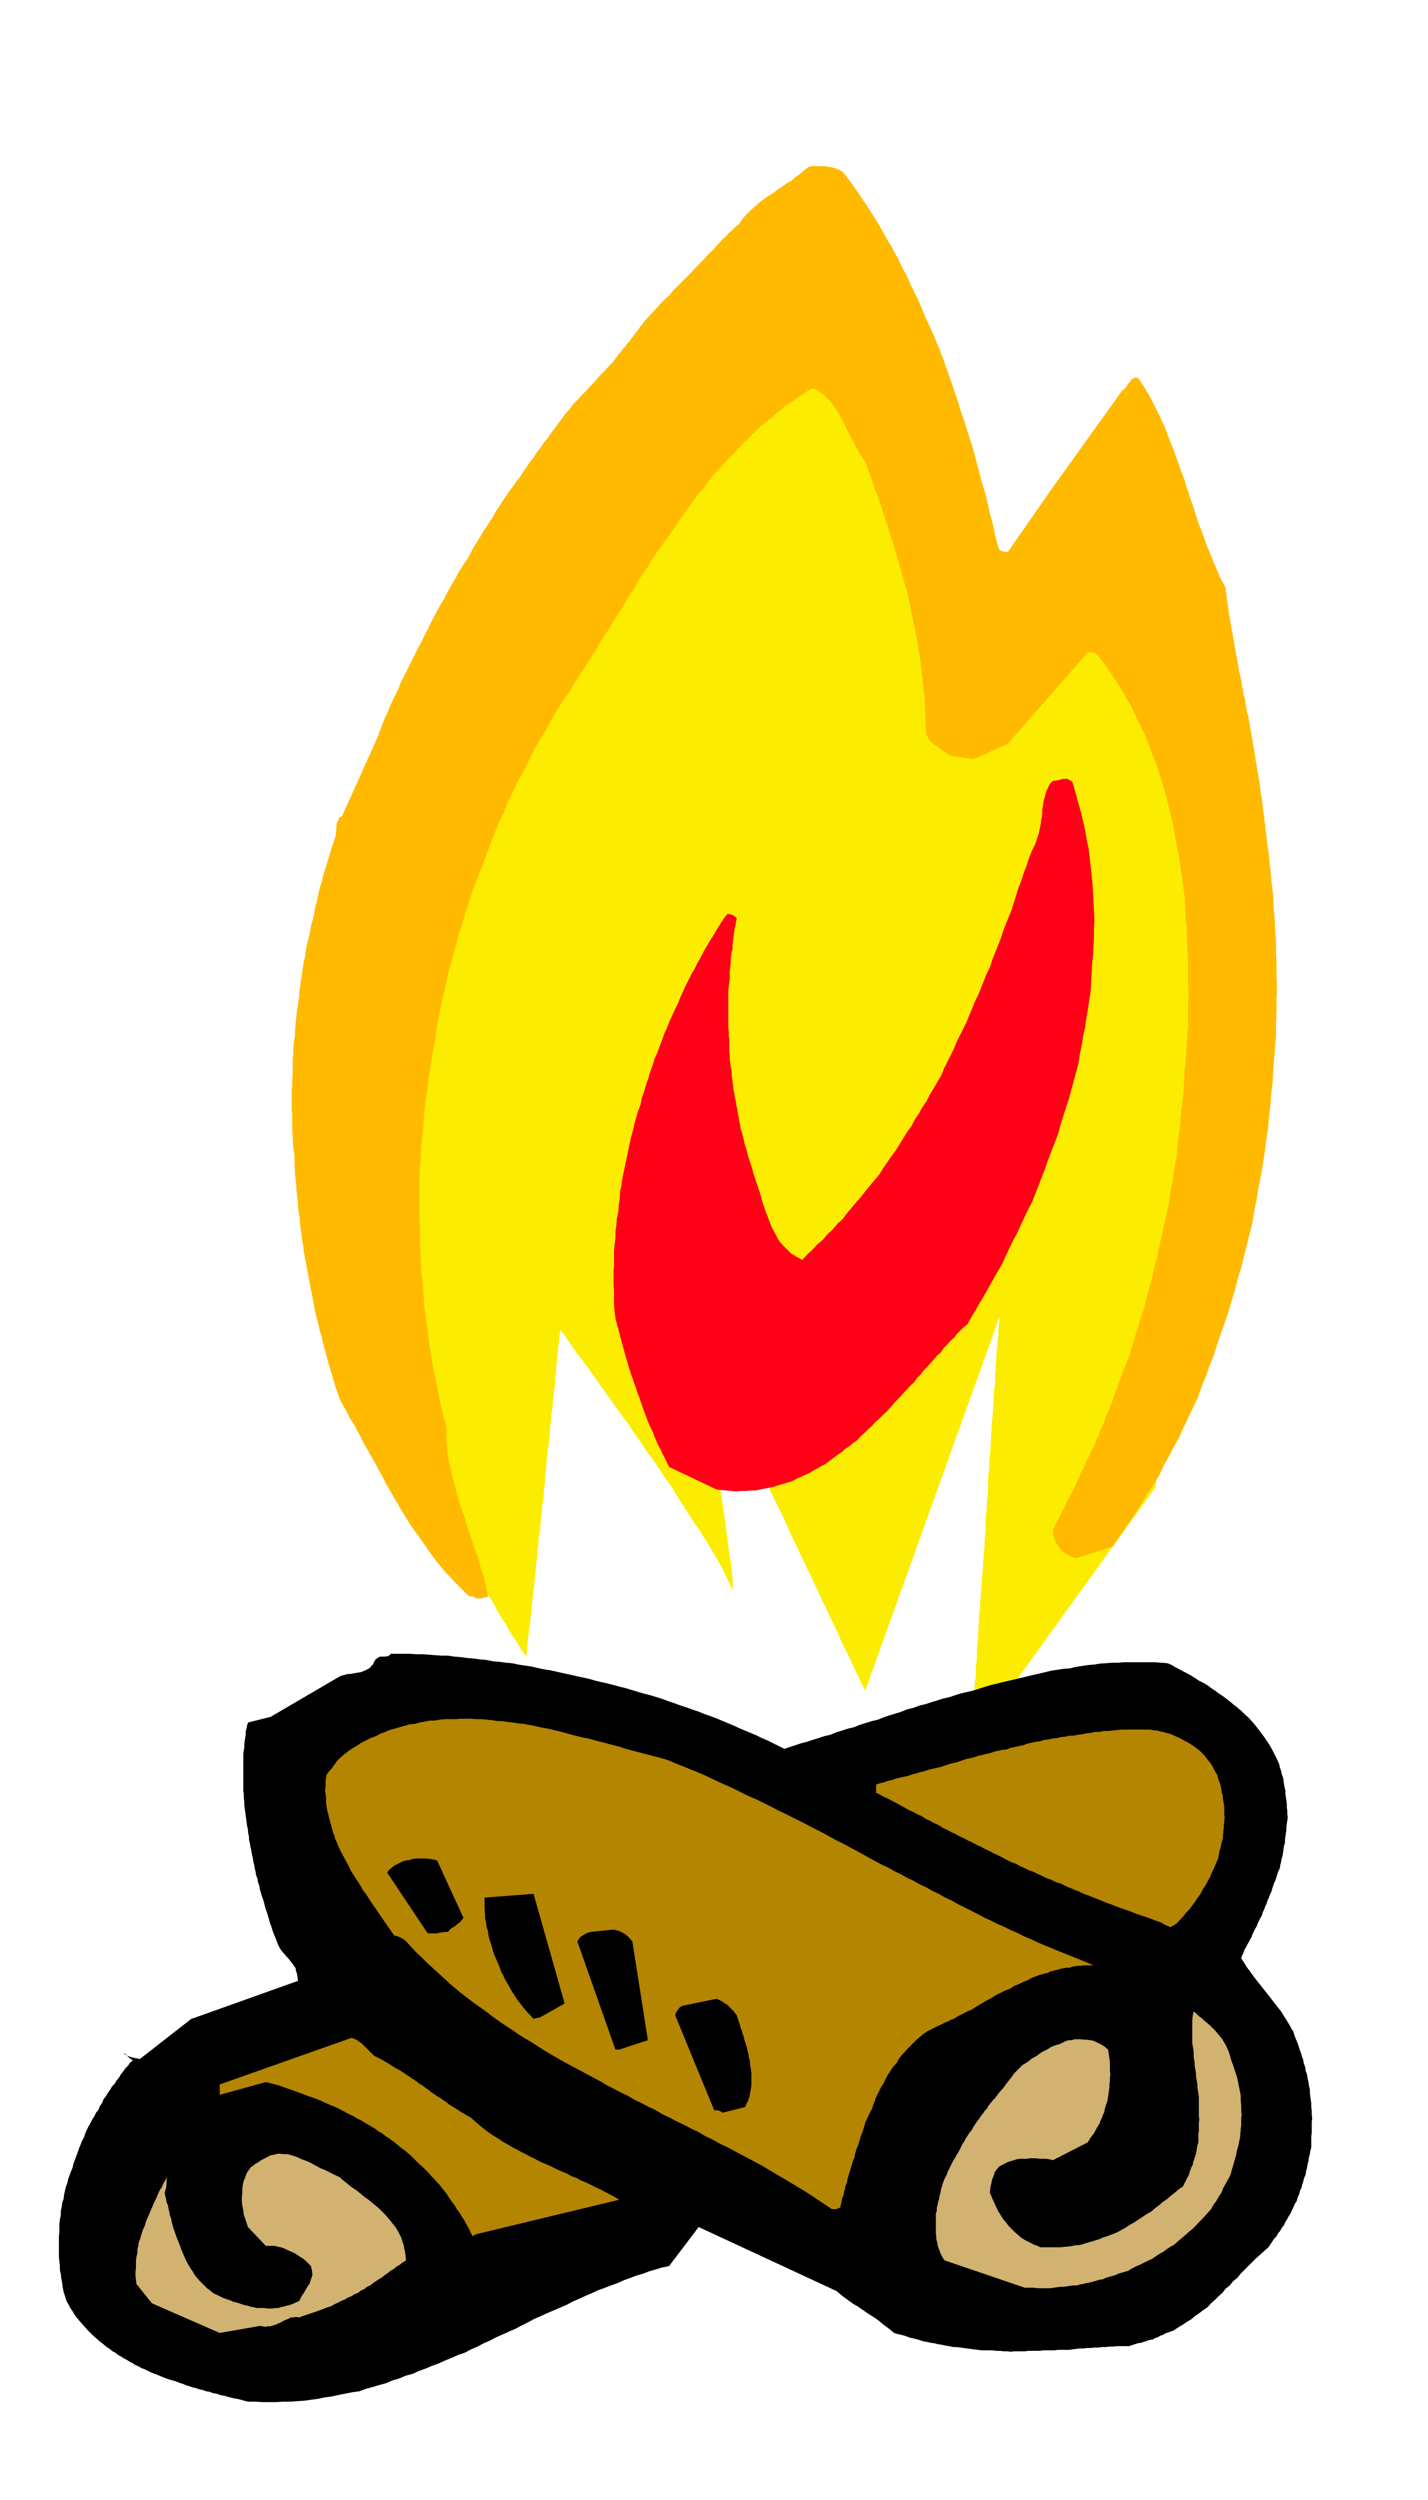
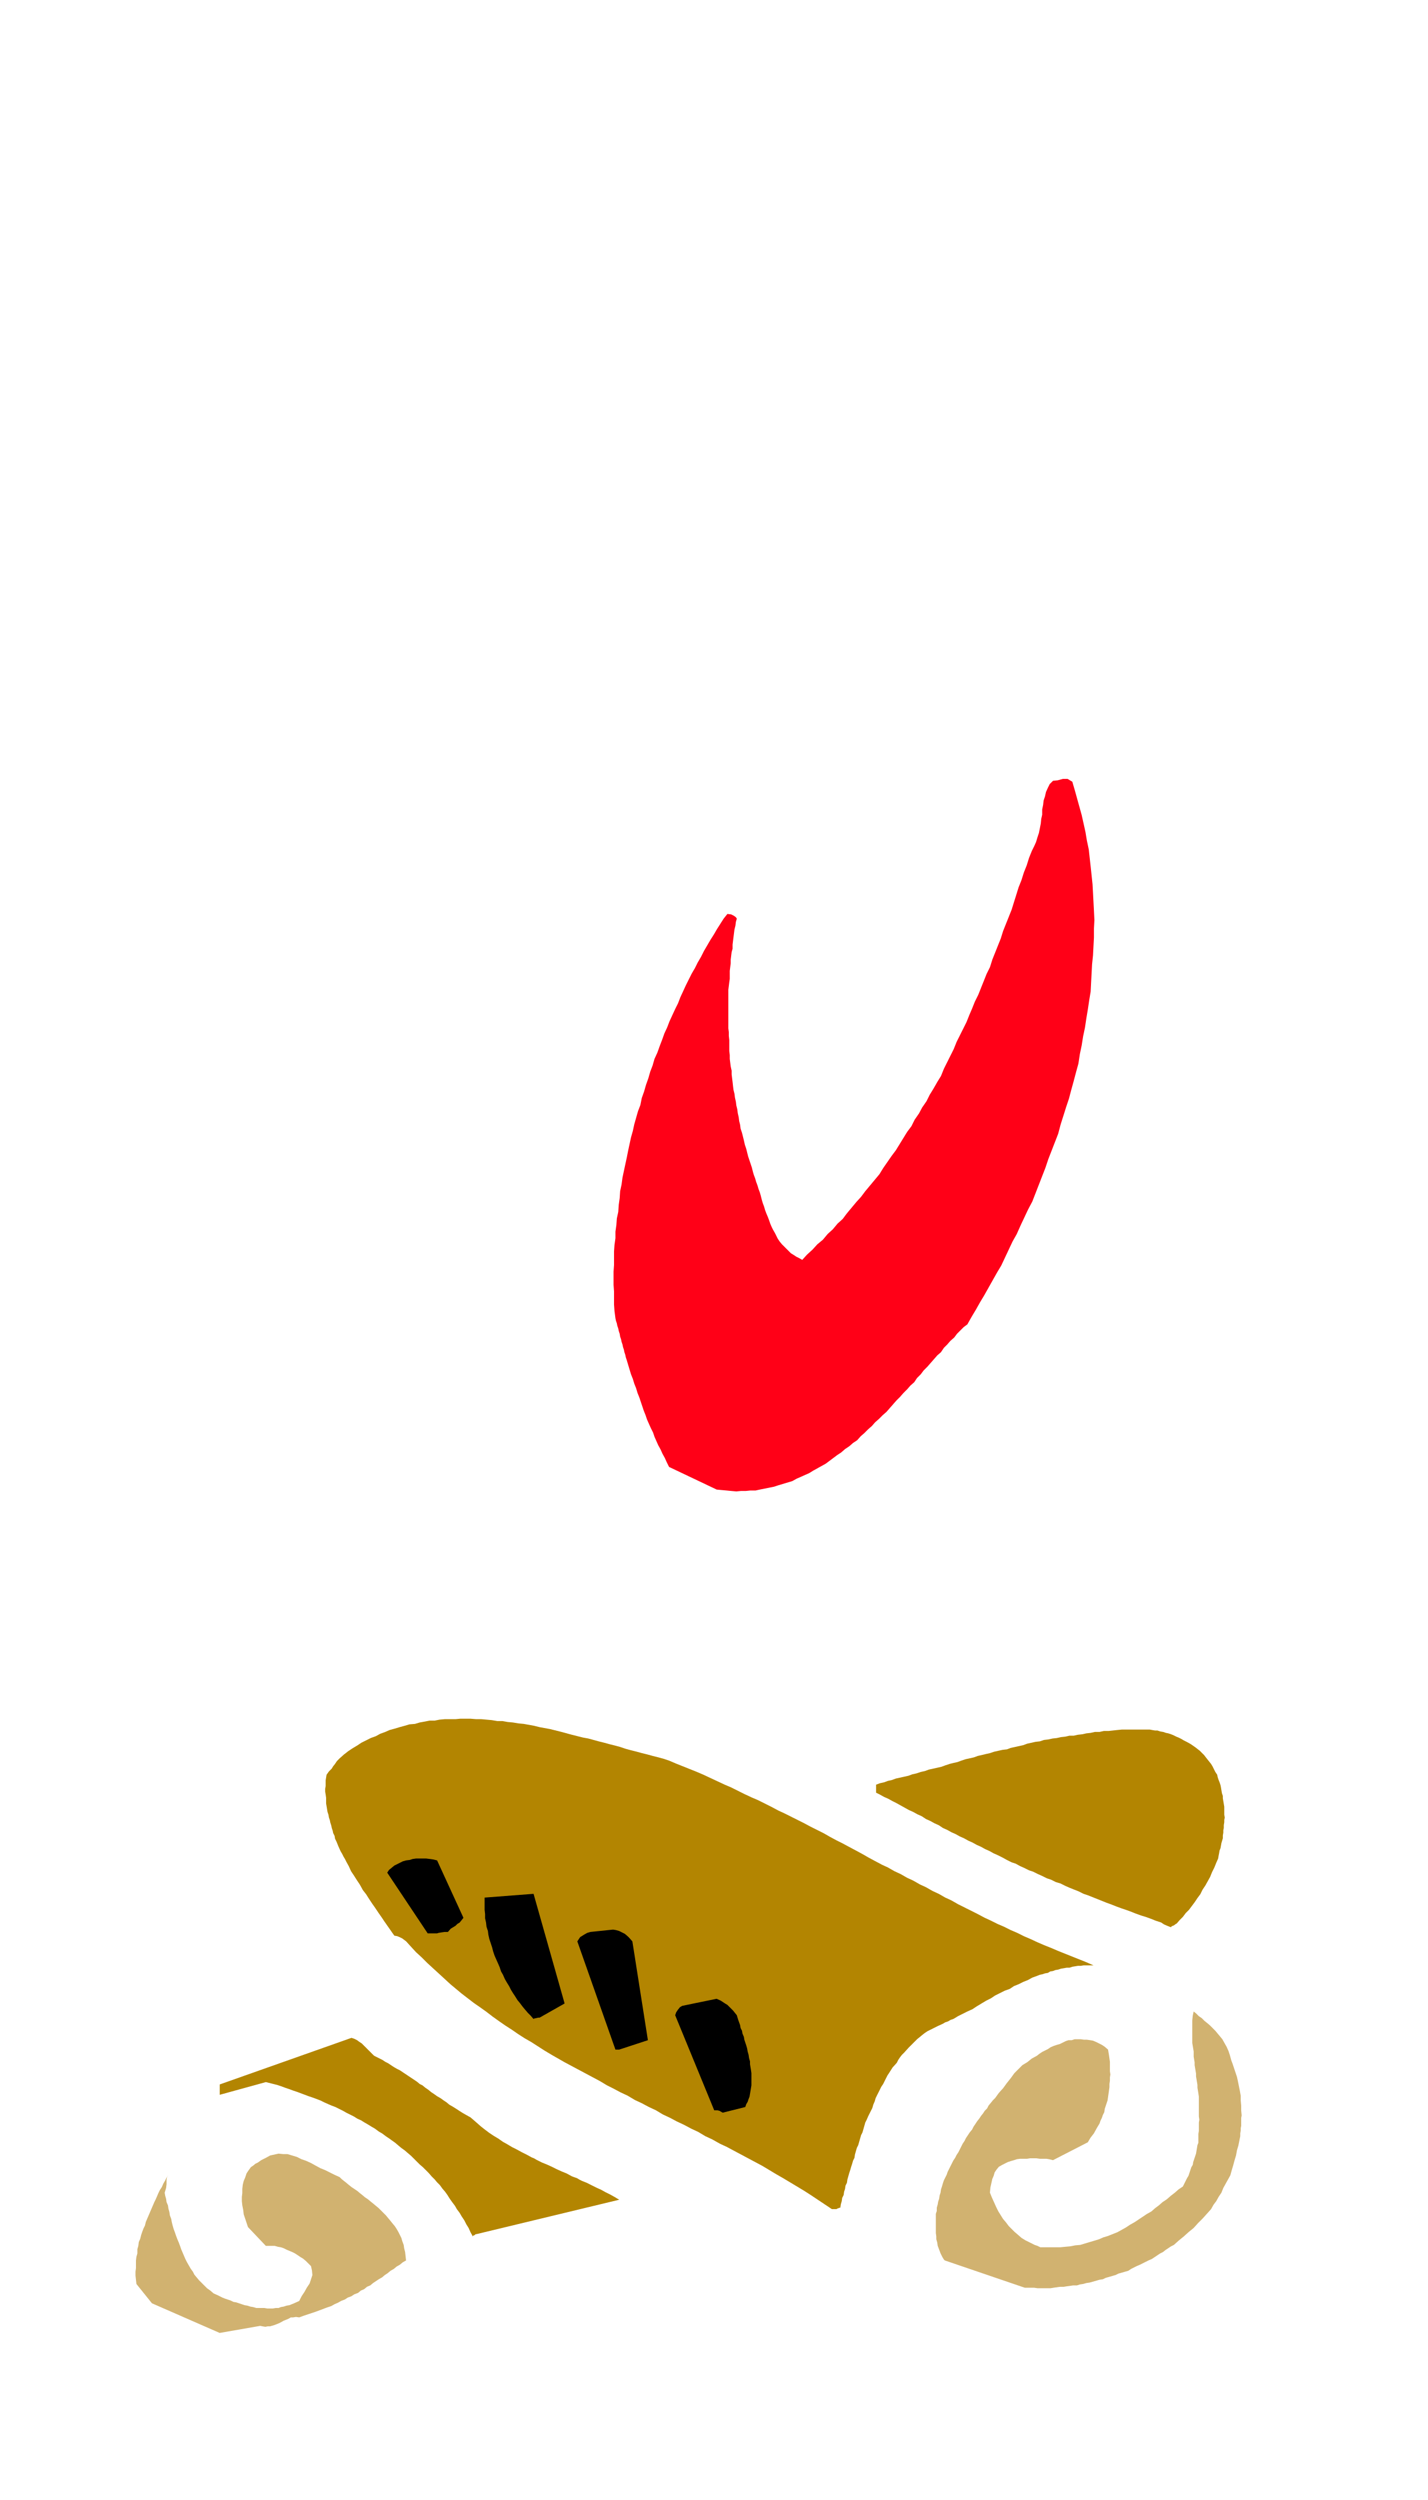
<svg xmlns="http://www.w3.org/2000/svg" fill-rule="evenodd" height="858.297" preserveAspectRatio="none" stroke-linecap="round" viewBox="0 0 3035 5312" width="490.455">
  <style>.pen1{stroke:none}.brush2{fill:#000}.brush4{fill:#b38501}</style>
-   <path class="pen1" style="fill:#fced00" d="m1119 3521-2-3-4-6-4-5-3-5-4-7-4-6-6-9-6-9-6-10-5-10-8-12-7-11-7-13-7-13-9-15-9-15-9-16-8-16-10-17-9-17-10-18-9-18-11-20-10-19-11-21-9-20-11-21-10-21-11-22-9-21-11-23-10-23-11-24-9-23-11-24-9-24-9-24-9-23-10-26-9-24-9-26-7-24-9-26-7-24-7-26-6-24-7-26-6-25-6-26-5-24-5-26-4-25-3-24-2-24-3-25-1-25-1-24v-47l2-23 2-23 3-22 2-24 4-24 5-25 6-24 6-27 8-26 8-27 9-26 8-28 10-28 10-28 12-28 11-30 12-29 13-29 14-29 12-30 14-30 14-30 15-30 14-31 15-30 16-30 16-30 15-30 16-30 16-30 17-29 16-30 17-29 16-29 17-27 15-29 16-28 16-27 16-27 15-27 16-26 15-25 16-24 14-25 15-23 14-23 14-21 13-22 13-20 13-20 13-18 10-19 11-17 10-16 11-15 9-15 9-12 8-12 8-10 6-10 6-9 4-7 5-6 5-8 3-2 270-210 420 783 273-257v2l2 7 1 4 2 7 3 7 3 9 3 8 3 10 3 11 5 13 3 12 5 15 4 14 6 16 4 15 5 17 5 17 6 18 5 18 6 19 6 19 6 21 6 20 6 21 6 21 6 22 6 21 7 23 6 22 7 24 5 22 6 23 6 22 6 24 6 23 6 23 6 23 6 24 4 22 6 23 4 23 6 23 4 22 5 22 4 22 5 22 3 20 3 21 3 20 3 20 2 19 3 19 2 18 2 19v16l1 17v15l1 16-1 13-1 14-1 13-1 13-3 11-3 12-3 12-2 14-3 13-3 14-3 15-2 15-4 15-3 16-3 16-3 17-4 16-3 17-4 18-3 18-4 17-4 17-4 18-3 18-4 18-4 19-4 18-3 19-4 18-4 18-4 18-3 19-4 18-4 18-4 18-3 19-4 17-4 17-4 17-3 17-4 16-4 17-3 16-3 16-3 15-3 15-3 14-3 15-3 13-3 13-3 13-2 13-3 11-3 11-2 10-2 11-2 9-1 9-2 7-1 8-2 5-1 6-1 5v4l-1 5v3l-390 541v-23l1-8 1-8v-21l1-12 1-12v-14l1-13 1-15 2-15v-17l2-17v-18l2-17 1-19 1-19 1-19 2-19 1-21 2-20 1-21 2-20 1-21 2-21 1-21 2-21v-22l2-21 1-21 2-21v-21l2-21 1-21 2-19 1-21 1-19 1-19 2-18 1-18 1-18 1-17 2-15v-17l1-14 1-15 1-13 1-13 1-11 1-11 1-9v-9l1-8v-6l1-5v-8l1-2-286 796-2-3-3-6-3-6-2-5-3-7-3-6-5-9-4-9-5-10-4-10-6-12-6-11-6-13-5-12-7-15-7-14-7-15-7-15-8-16-7-16-8-16-7-16-9-18-8-17-8-17-8-17-9-18-8-18-8-18-8-17-9-18-9-18-8-18-8-18-9-18-8-18-8-17-8-16-9-18-7-16-8-16-6-15-8-16-7-15-6-14-6-13-7-14-6-13-6-12-5-11-5-11-4-9-5-10-3-7-4-9-3-6-3-6-2-4-3-6v-2 9l1 5 1 5 2 7v6l2 8 1 8 2 9 1 9 2 9 1 10 3 12 1 10 2 12 1 12 3 12 1 12 2 13 2 13 3 14 2 13 2 14 2 13 3 15 2 13 2 14 2 14 3 15 1 13 2 13 2 13 2 14 2 13 2 13 2 13 2 13 1 11 2 12 1 11 2 12 1 10 2 10 1 10 2 10v7l1 8 1 7 1 7v15l1 5-1 4v2l-2-3-2-5-3-6-2-5-3-6-2-5-4-7-3-7-4-7-4-7-5-9-5-9-6-9-5-9-6-10-6-9-6-10-6-9-8-11-7-11-7-11-7-11-8-12-7-11-7-12-7-11-9-12-8-12-8-12-7-11-9-12-8-11-8-12-7-11-9-12-8-12-8-12-8-11-9-12-7-10-8-11-7-10-8-11-7-10-8-11-6-9-7-9-6-9-6-9-6-7-6-9-6-7-6-8-4-6-5-7-4-6-4-6-3-4-6-9-4-5-3-4v-1l-1 1-1 6-1 4v6l-1 5v8l-2 7v9l-2 9v10l-2 10v12l-2 12v13l-2 12-1 14-2 13-1 15-2 14-1 15-2 16-1 16-2 15-2 16-2 16-1 17-2 16-1 18-2 16-1 18-3 16-1 16-2 16-1 17-3 16-1 16-2 16-1 16-2 14-1 15-2 14-1 15-2 13-1 14-2 13v13l-2 10-1 11-2 10-1 11-1 8-1 9-1 7v8l-1 5v5l-1 4v8z" />
-   <path class="pen1 brush2" d="M527 5103h15l15 1h30l15-1h15l15-1 15-1 14-2 15-2 14-3 15-2 14-3 15-3 15-3 15-2 13-5 15-4 13-4 15-4 14-6 14-4 14-6 15-4 13-6 14-5 14-6 14-5 13-6 15-6 13-6 15-5 13-7 14-6 13-7 14-6 13-7 14-6 13-6 14-6 13-7 14-7 13-7 14-6 13-6 14-6 14-6 14-6 13-7 14-6 13-6 14-6 13-6 14-5 13-5 14-5 13-6 14-5 13-5 14-4 13-5 14-4 13-4 15-3 63-83 293 136 6 5 7 6 7 5 8 6 7 5 9 5 7 5 9 6 7 5 8 5 8 5 8 6 7 6 8 6 8 6 8 7 7 2 8 2 8 2 8 3 7 2 9 2 7 2 9 3 7 1 8 2 8 1 8 2 7 1 9 2 7 1 9 2h7l8 1 7 1 8 1 7 1 8 1 8 1 8 1h22l9 1h7l8 1h7l9 1 7-1h23l7-1h24l7-1h24l7-1h24l7-1 8-1 8-1h8l7-1h9l7-1h9l7-1h8l8-1h9l8-1h25l6-2 6-2 6-2 7-1 6-2 6-2 6-2 7-1 5-3 6-2 5-3 6-2 5-3 6-2 5-2 6-2 9-6 10-6 9-6 10-6 8-7 9-6 9-7 9-6 7-8 8-7 8-8 8-7 7-9 9-7 7-9 9-7 7-9 8-8 8-8 8-8 8-8 9-8 9-8 9-8 4-6 4-6 4-6 5-5 3-6 5-6 3-6 5-6 3-7 4-6 3-6 4-6 3-7 3-6 3-7 4-6 2-8 3-6 2-8 3-6 2-8 2-6 2-8 3-6 1-8 2-7 1-7 2-7 1-8 2-7 1-7 2-7v-24l1-7v-24l1-7-1-8v-8l-1-8v-7l-1-8-1-7-1-8v-7l-2-9-1-7-2-9-1-7-3-8-1-8-3-8-1-7-3-8-2-7-3-8-2-7-3-8-3-7-3-8-2-7-4-6-3-6-3-5-3-5-7-11-6-10-8-10-7-9-7-9-7-9-8-10-7-9-8-10-7-9-7-10-7-9-6-10-6-9 2-6 3-6 2-6 3-5 3-6 3-5 3-6 3-5 2-6 3-6 3-6 3-5 2-6 3-6 3-6 3-5 2-7 3-6 2-6 3-6 2-7 3-6 2-6 3-6 2-7 2-6 2-6 3-6 2-7 2-6 2-6 3-6 1-7 2-7 1-7 2-6 1-7 1-7 1-7 2-6v-7l1-7 1-7 1-6v-7l1-7 1-7 1-6-1-8v-7l-1-7v-7l-1-8-1-6-1-8v-6l-2-8-1-6-1-8-1-6-3-8-1-6-3-8-1-6-5-11-5-10-5-10-5-9-6-9-6-9-6-8-6-8-7-9-7-8-7-8-7-6-8-8-8-7-8-6-7-6-9-7-8-6-9-6-8-6-9-6-8-6-9-5-8-4-9-6-8-5-9-5-8-4-9-5-8-4-8-5-8-3-14-1-13-1h-65l-12 1h-14l-12 1-14 1-12 2-13 1-13 2-13 2-12 3-14 1-13 2-13 2-12 3-13 3-13 3-13 3-12 3-13 3-13 3-13 3-12 3-13 3-13 4-13 4-12 4-13 3-13 3-13 4-12 4-13 3-13 4-13 4-12 4-13 3-13 5-13 3-12 5-13 4-13 4-12 4-12 5-13 3-13 4-13 4-12 5-13 3-12 4-13 4-12 5-13 3-12 4-13 4-12 4-12 3-12 4-12 4-12 4-12-6-12-6-12-6-12-5-12-6-12-5-12-5-12-5-13-6-12-5-12-5-12-5-13-5-12-4-12-5-12-4-14-5-12-4-14-5-12-4-13-5-13-4-13-4-12-3-14-4-13-4-13-4-13-3-14-4-12-3-14-3-12-3-14-4-14-3-14-3-13-3-14-3-13-3-14-3-13-2-14-3-13-3-14-2-13-2-14-3-13-1-14-2-13-1-15-3-13-1-14-2-13-1-14-2-13-1-14-2h-13l-14-1-13-1-14-1h-13l-14-1h-40l-6 5-8 1h-10l-9 6-3 5-2 5-4 4-3 4-9 5-10 4-6 1-6 1-6 1-5 1h-6l-6 2-5 1-5 2-147 86-48 12-2 6-1 6-2 7v7l-1 6-1 7-1 7v7l-1 6-1 8v78l1 8v7l1 8v7l1 8 1 7 1 8 1 7 1 8 1 7 2 8v6l2 8v7l2 8 1 7 2 8 1 7 2 8 1 7 2 8 1 7 2 8 1 7 3 8 1 7 3 8 1 7 2 7 2 7 3 8 2 7 2 8 2 7 3 8 2 7 2 7 2 7 3 8 2 7 3 8 3 7 3 8 4 10 6 10 8 9 8 9 7 9 7 10 1 6 2 6 1 6 1 9-227 81-109 85-10-2-9-2-10-4-6-4h2l5 4 5 5 8 6-6 5-4 6-6 6-4 6-5 6-4 7-5 6-4 7-6 6-4 7-5 7-4 7-5 6-3 8-5 7-3 8-5 6-4 8-4 6-4 8-4 7-4 8-3 7-3 9-4 7-3 8-3 7-3 9-3 8-3 8-3 8-2 9-3 7-3 8-3 8-2 9-3 8-2 8-2 9-1 9-3 8-1 9-2 9v9l-2 9-1 9v18l-1 8v45l1 9 1 9v9l2 9 1 9 2 10 1 9 2 10 3 9 3 10 3 5 3 6 3 5 4 6 3 5 4 6 4 5 5 6 8 9 9 10 9 9 11 10 10 8 11 9 5 3 6 5 6 3 6 5 6 3 6 4 6 3 6 4 6 3 6 4 7 3 7 4 6 2 6 3 6 3 7 3 6 2 7 3 7 3 8 3 6 2 7 2 7 2 7 3 7 2 7 3 7 2 8 3 6 1 8 3 6 1 8 3 7 1 8 3 7 1 8 3 6 1 8 2 7 2 8 2 7 1 8 2 7 2 8 2z" />
  <path class="pen1" d="m467 4957 86-15 5 1 6 1 5-1h5l10-3 10-4 9-5 10-4 5-3h5l6-1 7 1 8-3 9-3 9-3 9-3 8-3 8-3 8-3 9-3 7-4 7-3 7-4 8-3 6-4 8-3 6-4 8-3 6-5 7-3 6-5 7-3 6-5 6-4 6-4 7-4 6-5 6-4 6-5 7-4 6-5 7-4 6-5 7-4-1-9-1-9-2-8-1-7-3-8-2-7-3-6-3-6-4-7-4-6-5-6-4-5-5-6-5-6-5-5-4-4-6-6-6-5-6-5-5-4-6-5-6-4-6-5-5-4-6-5-6-4-6-4-5-4-6-5-5-4-5-4-4-4-11-5-10-5-10-5-10-4-11-6-9-5-11-5-9-3-10-5-10-3-10-3h-9l-10-1-9 2-9 2-9 5-10 5-7 5-6 3-2 2-7 5-5 7-4 6-3 9-3 7-2 8-1 9v9l-1 8v9l1 9 2 10 1 9 3 9 3 9 3 9 38 40h19l7 2 6 1 6 2 6 3 7 3 5 2 6 3 6 4 6 4 5 3 6 5 5 5 6 6 2 9 1 10-3 9-3 9-6 9-5 9-6 9-5 10-11 5-10 4-6 1-6 2-6 1-5 2h-6l-6 1h-12l-6-1h-17l-7-2-6-1-6-2-6-1-6-2-6-2-6-2-6-1-6-3-6-2-6-2-5-2-10-5-9-4-7-6-7-5-6-6-5-5-6-6-5-6-5-6-3-6-5-7-4-7-4-7-3-6-3-7-3-7-3-7-2-6-3-8-3-7-3-8-2-6-3-8-2-7-2-8-1-6-3-8-1-7-2-7-1-7-3-7-1-7-2-7-1-6 3-10 1-8v-10l1-5 3-5-4 6-3 6-4 7-3 7-4 6-3 6-3 7-3 7-3 6-3 7-3 7-3 7-3 7-3 7-3 7-2 8-3 6-3 8-2 6-2 8-3 7-1 8-2 7v9l-2 7-1 8v16l-1 8v8l1 9 1 9 33 41 144 63zm1711-96h20l7 1h28l6-1 7-1 7-1h8l6-1 7-1 7-1h8l6-2 7-1 7-2 7-1 7-2 7-2 7-2 7-1 6-3 7-2 7-2 7-2 6-3 7-2 7-2 7-2 6-4 6-3 6-3 7-3 6-3 6-3 6-3 7-3 6-4 6-4 6-4 6-3 5-4 6-4 6-4 6-3 10-9 11-9 10-9 11-9 9-10 10-10 9-10 9-10 5-9 6-8 5-9 6-9 4-10 5-9 5-9 5-9 3-11 3-10 3-11 3-10 2-11 3-10 2-10 2-10v-6l1-6v-5l1-5v-17l1-5-1-11v-10l-1-11v-10l-2-11-2-10-2-10-2-9-3-9-3-9-3-9-3-8-3-11-3-9-4-9-4-7-5-9-5-6-5-6-5-6-6-6-6-6-6-5-5-4-6-6-6-4-6-6-5-4-2 9-1 10v48l1 6 1 6 1 6v11l1 6 1 6v6l1 6 1 6 1 6v6l1 6 1 6 1 6v6l1 6 1 6 1 7v42l1 7-1 6v18l-1 6v19l-2 5-1 6-1 6-1 6-2 6-2 6-2 6-1 6-3 5-2 6-2 6-2 6-3 5-3 6-3 6-3 6-9 6-8 7-9 7-8 7-9 6-8 7-8 6-8 7-9 5-9 6-9 6-9 6-9 5-9 6-9 5-9 5-10 4-10 4-10 3-9 4-10 3-10 3-10 3-10 3-11 1-10 2-11 1-10 1h-43l-6-3-6-2-6-3-4-2-10-5-8-5-8-7-7-6-6-6-6-6-6-8-6-7-5-8-5-8-5-10-4-9-5-11-4-10 1-11 2-9 2-9 3-7 2-7 4-6 5-6 7-4 6-3 6-3 6-2 7-2 6-2 7-1h15l6-1h14l7 1h14l6 1 8 2 74-38 6-10 7-9 6-11 6-10 2-6 3-6 2-6 3-6 1-7 2-6 2-6 2-6 1-7 1-7 1-7 1-7v-7l1-7v-7l1-6-1-7v-20l-1-7-1-7-1-6-1-6-7-6-6-4-6-3-6-3-7-3-6-1-7-1h-6l-7-1h-13l-6 2h-7l-6 2-6 3-6 3-7 2-6 2-7 3-6 4-6 3-6 3-6 4-5 4-11 6-10 8-10 6-8 8-9 9-8 11-8 10-8 11-9 10-8 11-5 5-4 5-5 6-3 6-5 5-4 6-4 5-4 6-4 5-4 6-4 6-3 6-5 6-4 6-4 6-3 6-4 6-3 6-3 6-3 6-4 6-3 6-4 6-3 6-3 6-3 6-3 6-2 6-3 6-3 6-2 6-2 7-2 6-1 7-2 6-1 7-2 6-1 6-2 7v7l-2 6v41l1 7v6l2 7 1 7 3 8 3 8 4 8 3 5 2 2 170 58z" style="fill:#d1b270" />
  <path class="pen1 brush4" d="m1013 4747 303-73-10-6-9-5-10-5-9-5-11-5-10-5-10-5-10-4-6-3-5-3-6-2-5-2-11-6-10-4-11-5-10-5-11-5-10-4-6-3-6-3-5-3-5-2-11-6-10-5-11-6-10-5-10-6-9-5-10-7-10-6-9-6-8-6-9-7-8-7-8-7-7-6-9-5-7-4-8-5-6-4-8-5-7-4-6-5-6-4-7-5-7-4-7-5-6-4-6-5-6-4-6-5-6-3-6-5-6-4-6-4-6-4-6-4-6-4-6-4-6-3-7-4-6-4-6-4-6-3-6-4-6-3-6-3-6-3-10-10-6-6-6-6-4-4-6-4-4-3-6-3-6-2-280 99v22l98-27 8 2 8 2 8 2 9 3 8 3 9 3 8 3 9 3 8 3 8 3 8 3 9 3 8 3 8 3 8 4 9 4 7 3 8 3 8 4 8 4 7 4 8 4 8 4 8 5 7 3 8 5 7 4 8 5 7 4 8 6 7 4 8 6 6 4 7 5 7 5 7 6 6 5 7 5 7 6 7 6 6 6 6 6 6 6 7 6 6 6 6 6 6 7 7 7 5 6 6 6 5 7 6 7 5 7 5 8 5 7 6 8 4 7 6 8 4 7 6 9 4 8 5 8 4 9 5 9 1-2 3-1 2-2h2zm765-53 1-1 3-1 2-1h2l1-7 2-7 1-7 3-6 1-7 2-6 1-7 3-6 1-7 2-7 2-7 2-6 2-7 2-6 2-7 3-6 1-7 2-7 2-7 3-6 2-7 2-7 2-7 3-6 2-7 2-7 2-7 3-6 3-7 3-6 3-6 3-6 2-7 3-7 2-7 3-6 3-6 3-6 3-6 4-6 3-6 3-6 3-6 4-6 7-11 9-10 3-6 4-6 4-5 5-5 9-10 9-9 9-9 11-9 5-4 6-4 6-3 6-3 10-5 11-5 5-3 6-2 5-3 6-2 10-6 10-5 10-5 11-5 9-6 10-6 10-6 10-5 9-6 10-5 10-5 11-4 9-6 10-4 10-5 10-4 9-5 11-4 5-2 5-1 6-2 6-1 5-3 6-1 5-2 6-1 6-2 6-1 6-1h6l6-2 6-1 6-1h6l6-1h21l-16-7-15-6-15-6-15-6-15-6-14-6-15-6-14-6-15-7-14-6-14-7-14-6-14-7-14-6-14-7-13-6-15-8-14-7-14-7-14-7-14-8-13-6-14-8-13-6-14-8-13-6-14-8-13-6-14-8-13-6-14-8-13-6-15-8-13-7-14-8-13-7-15-8-13-7-14-7-13-7-14-8-14-7-14-7-13-7-14-7-14-7-14-7-13-6-15-8-14-7-14-7-14-6-15-7-14-7-14-7-14-6-15-7-15-7-15-7-14-6-15-6-15-6-15-6-14-6-12-4-11-3-12-3-11-3-12-3-11-3-12-3-11-3-12-4-11-3-12-3-11-3-12-3-11-3-11-3-11-2-12-3-12-3-11-3-11-3-12-3-12-3-11-2-11-2-12-3-11-2-11-2-11-1-12-2-11-1-11-2h-11l-12-2-11-1-11-1h-11l-12-1h-22l-10 1h-23l-11 1-10 2h-11l-10 2-11 2-10 3-12 1-10 3-11 3-10 3-11 3-9 4-11 4-9 5-11 4-10 5-10 5-9 6-10 6-9 6-9 7-9 8-6 6-4 6-4 5-3 5-6 6-5 7-1 6-1 6v12l-1 6v6l1 6 1 7v12l1 6 1 6 1 6 2 6 1 6 2 6 1 5 2 6 1 5 2 6 1 5 3 6 1 6 3 6 4 10 5 11 3 5 3 6 3 5 3 6 5 9 5 11 6 9 7 11 6 9 6 11 7 9 7 11 6 9 7 10 6 9 7 10 6 9 7 10 7 10 7 10 6 1 5 2 6 3 8 6 10 11 11 12 12 11 12 12 12 11 12 11 12 11 13 12 12 10 12 10 13 10 13 10 13 9 14 10 13 10 14 10 13 9 14 9 13 9 14 9 14 8 14 9 14 9 15 9 14 8 14 8 15 8 15 8 15 8 15 8 15 8 15 9 14 7 15 8 15 7 15 9 15 7 15 8 15 7 15 9 15 7 15 8 15 7 15 8 15 7 15 9 15 7 16 9 15 7 15 8 15 8 15 8 15 8 15 8 15 9 15 9 14 8 15 9 15 9 15 9 14 9 15 10 15 10 15 10h10z" />
  <path class="pen1 brush2" d="m1536 4489 48-12 2-6 3-5 2-6 2-5 1-6 1-6 1-6 1-6v-26l-1-7-1-6-1-6v-6l-2-7-1-7-2-7-1-6-2-7-2-6-2-6-1-6-3-7-1-6-3-6-1-6-4-11-3-10-8-10-6-6-6-6-5-3-9-6-9-4-73 15-5 3-4 5-4 6-2 6 83 202h7l4 1 7 4zm-220-134 61-20-33-210-8-9-8-7-6-3-6-3-7-2-6-1-48 5-7 2-7 4-8 5-6 9 81 230h8zm-169-68 53-30-66-233-104 8v26l1 9v9l2 9 1 9 3 9 1 8 2 9 3 9 3 9 2 8 3 9 4 9 4 9 3 7 3 9 4 7 4 9 4 7 5 8 4 8 5 8 4 6 5 8 5 6 6 8 5 6 6 7 6 6 6 7 1-1 5-1 4-1h3zm-218-179 3-1 6-1 7-1h7l6-7 10-6 4-4 5-3 4-5 4-5-56-122-8-2-7-1-8-1h-22l-7 1-6 2-8 1-7 2-6 3-6 3-6 3-6 5-5 4-4 6 86 129h20z" />
  <path class="pen1 brush4" d="m2501 4087 6-7 7-7 6-8 7-7 6-8 6-8 6-9 6-8 5-10 6-9 5-9 5-9 4-10 5-10 4-10 4-9 1-6 1-5 1-6 2-5 2-11 3-10v-6l1-6v-5l1-5v-6l1-6v-5l1-5-1-6v-17l-1-6-1-6-1-6v-5l-2-6-1-6-1-6-1-5-2-6-2-5-2-6-1-5-4-6-3-6-3-6-3-5-8-10-7-9-9-9-9-7-10-7-9-5-6-3-5-3-6-3-5-2-6-3-5-2-6-2-5-1-6-2-6-1-6-2h-5l-6-1-5-1h-60l-10 1-9 1-9 1h-10l-9 2h-10l-9 2-9 1-9 2-9 1-9 2h-9l-9 2-9 1-9 2-9 1-9 2-9 1-9 3-9 1-9 2-9 2-8 3-9 2-9 2-9 2-8 3-9 1-9 2-9 2-9 3-9 2-8 2-9 2-8 3-9 2-9 2-9 3-8 3-9 2-8 2-9 3-8 3-9 2-9 2-9 2-8 3-9 2-9 3-9 2-8 3-9 2-9 2-9 2-8 3-9 2-8 3-9 2-8 3v17l8 4 9 5 9 4 9 5 8 4 9 5 9 5 9 5 9 4 9 5 9 4 9 6 9 4 9 5 9 4 9 6 9 4 9 5 9 4 9 5 9 4 9 5 9 4 9 5 9 4 9 5 9 4 9 5 9 4 10 5 9 5 10 5 9 3 9 5 9 4 10 5 9 3 10 5 9 4 10 5 9 3 10 5 10 3 10 5 9 4 10 4 10 4 10 5 9 3 10 4 10 4 10 4 10 4 11 4 10 4 11 4 9 3 11 4 10 4 11 4 10 3 11 4 10 4 12 4 6 4 7 3 5 2 3 1 1-2 5-2 4-3 2-1z" />
-   <path class="pen1" style="fill:#ffba00" d="m1013 3397 4-1h7l7-2 7-2-2-6-1-6-1-5-1-5-3-11-2-10-2-6-2-6-2-5-1-5-3-11-3-10-3-6-1-6-3-5-1-5-2-6-2-6-2-5-1-5-3-6-1-5-3-6-1-5-3-11-3-10-3-6-1-6-3-6-1-5-2-6-2-6-2-6-1-5-2-6-1-6-2-6-1-5-2-6-1-5-2-6v-5l-2-6-1-6-2-6-1-6-1-6-1-6-1-6v-5l-1-6v-6l-1-6v-30l-7-26-6-26-5-26-5-25-6-26-4-26-4-26-3-25-4-27-3-25-2-27-2-25-3-26-1-26-1-26v-25l-1-27v-103l2-26 1-26 3-25 2-26 2-25 3-26 4-25 3-26 4-25 4-26 5-24 3-26 5-25 5-26 6-24 5-25 6-25 7-25 7-24 6-25 8-24 7-24 8-24 8-24 9-24 9-23 9-23 9-24 9-24 9-23 11-22 9-24 11-22 11-22 12-21 11-23 11-22 12-21 13-21 12-22 12-21 13-20 14-20 6-11 7-11 7-11 7-10 7-11 7-11 7-11 7-10 6-12 7-11 7-11 7-10 7-12 7-11 7-11 7-10 6-12 7-11 7-11 7-10 6-12 7-11 7-11 8-10 6-12 7-10 7-11 8-10 7-11 8-10 7-11 8-10 7-12 8-10 7-11 8-10 7-11 8-10 8-11 9-9 7-11 8-10 8-10 9-9 9-10 9-10 9-9 9-9 9-10 9-9 9-9 9-9 9-9 10-9 10-8 11-8 9-9 11-9 10-8 12-7 10-8 11-7 12-8 12-6 9 4 10 7 8 7 9 9 7 9 7 10 3 5 3 5 3 6 4 6 2 5 3 6 2 5 3 6 3 5 3 6 3 6 3 6 3 5 3 6 3 5 3 6 6 10 8 11 3 8 3 9 3 8 3 9 3 8 3 9 3 9 4 9 3 9 3 9 3 9 3 9 3 9 3 9 3 9 3 9 2 8 3 9 3 9 3 9 2 9 3 9 3 9 3 9 2 9 3 9 2 9 3 9 2 9 3 9 2 9 3 9 1 8 2 9 2 9 2 9 1 9 3 9 1 9 3 9 1 9 2 9 1 9 2 9 1 9 2 9 1 9 2 9v9l2 9v9l2 9v9l2 9v9l2 9v9l1 9v9l1 9v27l1 9 1 8 4 9 5 7 9 7 8 6 9 6 8 5 9 6 48 7 73-33 170-194h8l6 1 6 4 9 12 10 13 9 13 10 15 8 13 9 14 8 15 9 15 7 14 7 15 7 15 8 16 6 15 6 16 6 16 7 17 5 15 5 17 5 16 5 17 4 16 4 17 4 17 4 18 3 16 3 17 3 17 4 18 2 18 3 18 2 18 3 18 1 17 1 18 1 17 2 18v18l1 18 1 18 1 18v53l1 18-1 18v54l-2 17-1 18-1 17-1 18-2 17-1 18-1 17-1 18-2 16-2 18-2 16-1 18-2 16-2 17-2 16-1 17-3 13-2 13-2 13-2 14-3 13-2 14-2 13-2 14-3 12-3 14-3 13-3 14-3 12-3 14-3 13-2 14-4 12-3 13-3 13-3 14-4 12-3 13-4 13-3 14-4 12-4 13-4 13-4 13-4 12-4 13-4 13-3 13-5 12-5 12-5 12-4 13-5 12-4 13-5 12-4 13-5 12-5 12-5 12-4 12-6 12-4 12-6 12-4 12-6 11-5 11-6 11-5 12-6 11-5 12-5 11-5 12-6 11-6 11-6 11-5 12-6 10-5 12-6 10-5 12v10l3 10 4 8 6 9 6 7 9 7 9 5 11 4 79-25 12-19 13-18 12-18 13-18 12-20 12-19 12-19 12-19 10-21 11-20 11-21 11-20 10-22 10-21 10-21 10-21 8-23 9-22 8-23 9-22 7-23 8-23 8-23 8-23 7-24 7-23 6-24 7-23 6-24 6-24 6-24 6-24 4-25 5-25 4-25 5-24 4-25 4-25 3-25 4-24 2-26 3-25 2-25 3-25 1-25 2-25 2-25 2-24v-26l1-25v-25l1-24-1-25v-25l-1-25v-24l-2-25-1-24-2-24-1-24-3-24-2-24-3-24-2-23-2-10-1-9-1-9-1-9-2-10v-9l-2-9v-9l-2-9-1-9-1-9-1-9-2-9-1-9-1-9-1-9-2-9-1-9-2-9-1-9-2-9-1-9-2-9-1-9-2-9-1-9-2-9-1-8-2-9-1-8-2-9-1-8-3-9-1-9-2-9-1-9-3-9-1-9-2-9-1-8-2-9-2-9-2-9-1-8-2-9-1-8-2-8-1-8-2-9-1-9-2-8-1-8-2-9-1-9-2-8-1-8-2-9-1-8-1-8-1-8-2-9v-8l-2-8v-7l-4-8-4-7-4-7-3-7-3-8-3-7-3-7-3-7-3-8-3-7-3-7-3-7-3-8-2-6-3-8-2-6-3-8-3-7-3-8-2-7-3-8-2-7-2-7-2-7-3-8-3-7-2-7-2-7-3-8-2-6-2-8-2-6-3-8-3-7-3-8-2-7-3-8-2-6-3-8-2-6-3-8-3-7-3-7-2-6-3-7-2-7-3-7-2-6-4-7-3-7-3-7-3-6-4-7-3-7-3-6-3-6-4-7-3-6-4-6-3-6-4-6-4-6-4-6-3-5-7-2-5 2-3 2-3 5-4 4-3 5-4 5-6 5-152 212-91 131-8-1-5-1-5-3-2-5-4-14-3-13-3-14-3-13-4-14-3-13-3-14-3-13-4-14-4-13-4-14-3-12-4-14-3-13-4-14-3-12-5-14-4-13-4-13-4-13-5-14-4-12-4-14-4-12-5-14-4-13-5-13-4-12-5-13-4-13-5-12-4-12-6-13-5-13-6-13-5-12-6-12-5-12-5-12-5-12-6-13-6-12-6-12-5-12-6-12-6-11-6-12-5-11-7-12-6-12-7-11-6-11-7-12-6-11-7-11-6-10-8-12-6-10-8-11-6-10-8-11-7-10-7-10-7-9-7-9-8-5-10-4-9-2-6-1-6-1h-28l-5 1-10 7-9 8-10 7-9 8-11 6-9 7-11 7-9 7-10 6-10 7-9 7-9 8-9 8-9 9-8 9-7 11-8 6-7 7-7 6-6 7-7 6-6 7-6 6-6 7-6 6-6 6-6 6-6 7-6 6-6 6-6 6-6 7-6 6-6 6-6 6-6 6-6 6-6 6-6 6-5 7-7 6-6 6-6 6-6 7-6 6-6 7-6 6-6 7-5 5-4 6-5 6-4 6-5 6-4 6-5 6-4 6-5 5-4 6-5 5-4 6-5 5-4 6-4 5-4 6-10 10-9 10-10 10-9 11-10 10-9 10-10 10-9 10-9 9-8 11-8 9-8 11-8 10-7 10-8 10-7 11-8 9-7 11-8 10-7 11-8 10-7 11-8 10-6 11-8 9-7 11-8 10-7 11-7 10-7 11-7 10-6 12-7 10-7 11-7 10-6 11-7 11-7 11-6 11-6 12-7 10-7 11-7 11-6 12-7 11-6 11-6 11-6 12-7 11-6 11-6 11-6 12-6 12-6 12-6 12-6 12-6 11-6 12-6 12-6 12-6 12-6 12-6 12-5 13-6 12-6 12-6 13-5 13-6 12-5 13-5 13-5 14-76 169-6 3-3 7-3 7v9l-1 8-1 9-3 9-3 9-3 9-3 10-3 10-3 10-3 9-3 10-3 10-2 10-3 9-3 11-2 9-2 11-3 10-2 10-2 10-2 11-3 9-2 11-2 9-2 11-3 10-2 10-2 10-1 11-3 10-1 10-2 10-1 11-2 10-1 11-2 10v11l-2 9-1 11-2 10-1 11-1 9-1 11-1 10v11l-2 10-1 11-1 10v11l-1 10v33l-1 10v11l-1 10v42l1 11v31l1 12v10l1 11 1 10 2 12v24l1 9v8l1 8 1 8 1 9v8l1 8 1 8 1 9v8l1 8 1 8 2 9v7l1 8 1 8 1 8 1 7 1 9 1 7 2 9v7l2 9 1 7 2 9 1 7 2 9 1 7 2 9 1 7 2 8 1 8 2 8 1 7 2 9 1 7 2 9 1 7 2 8 2 8 2 8 2 8 2 8 2 8 3 9 1 7 2 8 2 8 3 9 2 8 2 8 2 8 3 9 2 8 3 8 2 8 3 9 2 8 3 8 3 9 3 9 3 6 4 7 4 7 4 7 3 6 4 8 4 6 5 8 3 6 4 8 4 6 4 8 3 7 4 7 4 7 5 8 3 6 4 7 4 7 4 7 3 6 4 8 4 6 4 8 3 6 4 8 4 6 4 8 4 6 4 8 4 6 5 8 3 6 4 7 4 6 4 7 4 6 4 7 4 6 5 7 4 6 5 6 4 6 5 7 4 6 5 7 4 6 5 7 4 6 5 6 4 6 5 6 5 6 5 6 5 6 6 6 5 5 5 6 5 5 6 6 5 5 6 6 6 6 6 6h6l4 1 6 4z" />
  <path class="pen1" style="fill:#ff0017" d="m1523 3165 10 1 11 1 10 1 11 1 10-1h10l10-1h11l9-2 10-2 10-2 10-2 9-3 10-3 10-3 10-3 9-5 9-4 9-4 9-4 8-5 9-5 9-5 9-5 8-6 8-6 8-6 9-6 8-7 9-6 8-7 9-6 7-8 8-7 8-8 8-7 7-8 8-7 8-8 8-7 7-8 7-8 7-8 8-8 7-8 8-8 7-8 8-7 6-9 8-8 6-8 8-8 7-8 7-8 7-8 8-7 6-9 7-7 7-8 8-7 6-8 7-7 7-7 8-6 9-16 9-15 9-16 9-15 9-16 9-16 9-16 9-15 8-17 8-17 8-17 9-16 8-18 8-17 8-17 9-17 7-18 7-18 7-18 7-18 6-18 7-18 7-18 7-18 5-19 6-19 6-19 6-18 5-19 5-18 5-19 5-18 3-20 4-19 3-19 4-19 3-20 3-18 3-20 3-18 1-20 1-19 1-19 2-19 1-19 1-19v-19l1-18-1-20-1-19-1-19-1-18-2-19-2-19-2-18-2-18-4-19-3-18-4-18-4-18-5-18-5-18-5-18-5-17-10-6h-10l-11 3-10 1-7 7-4 8-4 9-2 9-3 9-1 9-2 10v11l-2 9-1 10-2 10-2 10-3 9-3 10-4 9-5 10-6 15-5 16-6 15-5 16-6 15-5 16-5 16-5 16-6 15-6 15-6 15-5 16-6 15-6 15-6 15-5 16-7 14-6 15-6 15-6 15-7 14-6 15-6 14-6 15-7 14-7 14-7 14-6 15-7 14-7 14-7 14-6 15-8 13-8 14-8 13-7 14-9 13-7 13-9 13-7 14-9 12-8 13-8 13-8 13-9 12-9 13-9 13-8 13-10 12-10 12-10 12-9 12-10 11-10 12-10 12-9 12-11 10-10 12-11 10-10 12-12 10-10 11-12 11-10 11-7-4-6-3-6-4-5-3-10-10-9-9-5-6-4-6-3-6-3-6-4-7-3-6-3-7-2-6-3-8-3-7-3-8-2-7-3-8-2-7-2-8-2-7-3-8-2-7-3-8-2-7-3-8-2-7-2-8-2-6-3-9-3-9-2-8-2-8-3-9-2-9-2-8-2-8-3-9-1-8-2-8-1-8-2-9-1-8-2-8-1-8-2-9-1-8-2-8-1-8-1-9-1-8-1-8v-8l-2-9-1-8-1-8v-8l-1-9v-23l-1-9v-8l-1-8v-82l1-8 1-8 1-7v-17l1-8 1-8v-8l1-8 1-8 2-7v-9l1-8 1-8 1-8 1-8 2-8 1-8 2-7-2-3-4-3-6-3-8-1-8 10-7 11-7 11-7 12-7 11-7 12-7 12-6 12-7 12-6 12-7 12-6 12-6 12-6 13-6 13-5 13-6 12-6 13-6 13-5 13-6 13-5 14-5 13-5 14-6 13-4 14-5 13-4 14-5 14-4 14-5 14-3 15-5 13-4 14-4 14-3 14-4 14-3 14-3 14-3 15-3 14-3 14-3 14-2 15-3 14-1 15-2 14-1 15-3 14-1 14-2 14v14l-2 14-1 14v29l-1 14v28l1 14v28l1 14 2 15 1 5 2 6 1 5 2 6 1 5 2 6 1 6 2 6 1 5 2 6 1 5 2 6 1 5 2 6 1 5 2 6 3 10 3 10 3 10 4 10 3 10 4 10 3 10 4 10 3 9 3 9 3 9 4 10 3 9 4 9 4 9 5 10 3 9 4 9 4 9 5 9 4 9 5 9 4 9 5 10 101 48z" />
</svg>